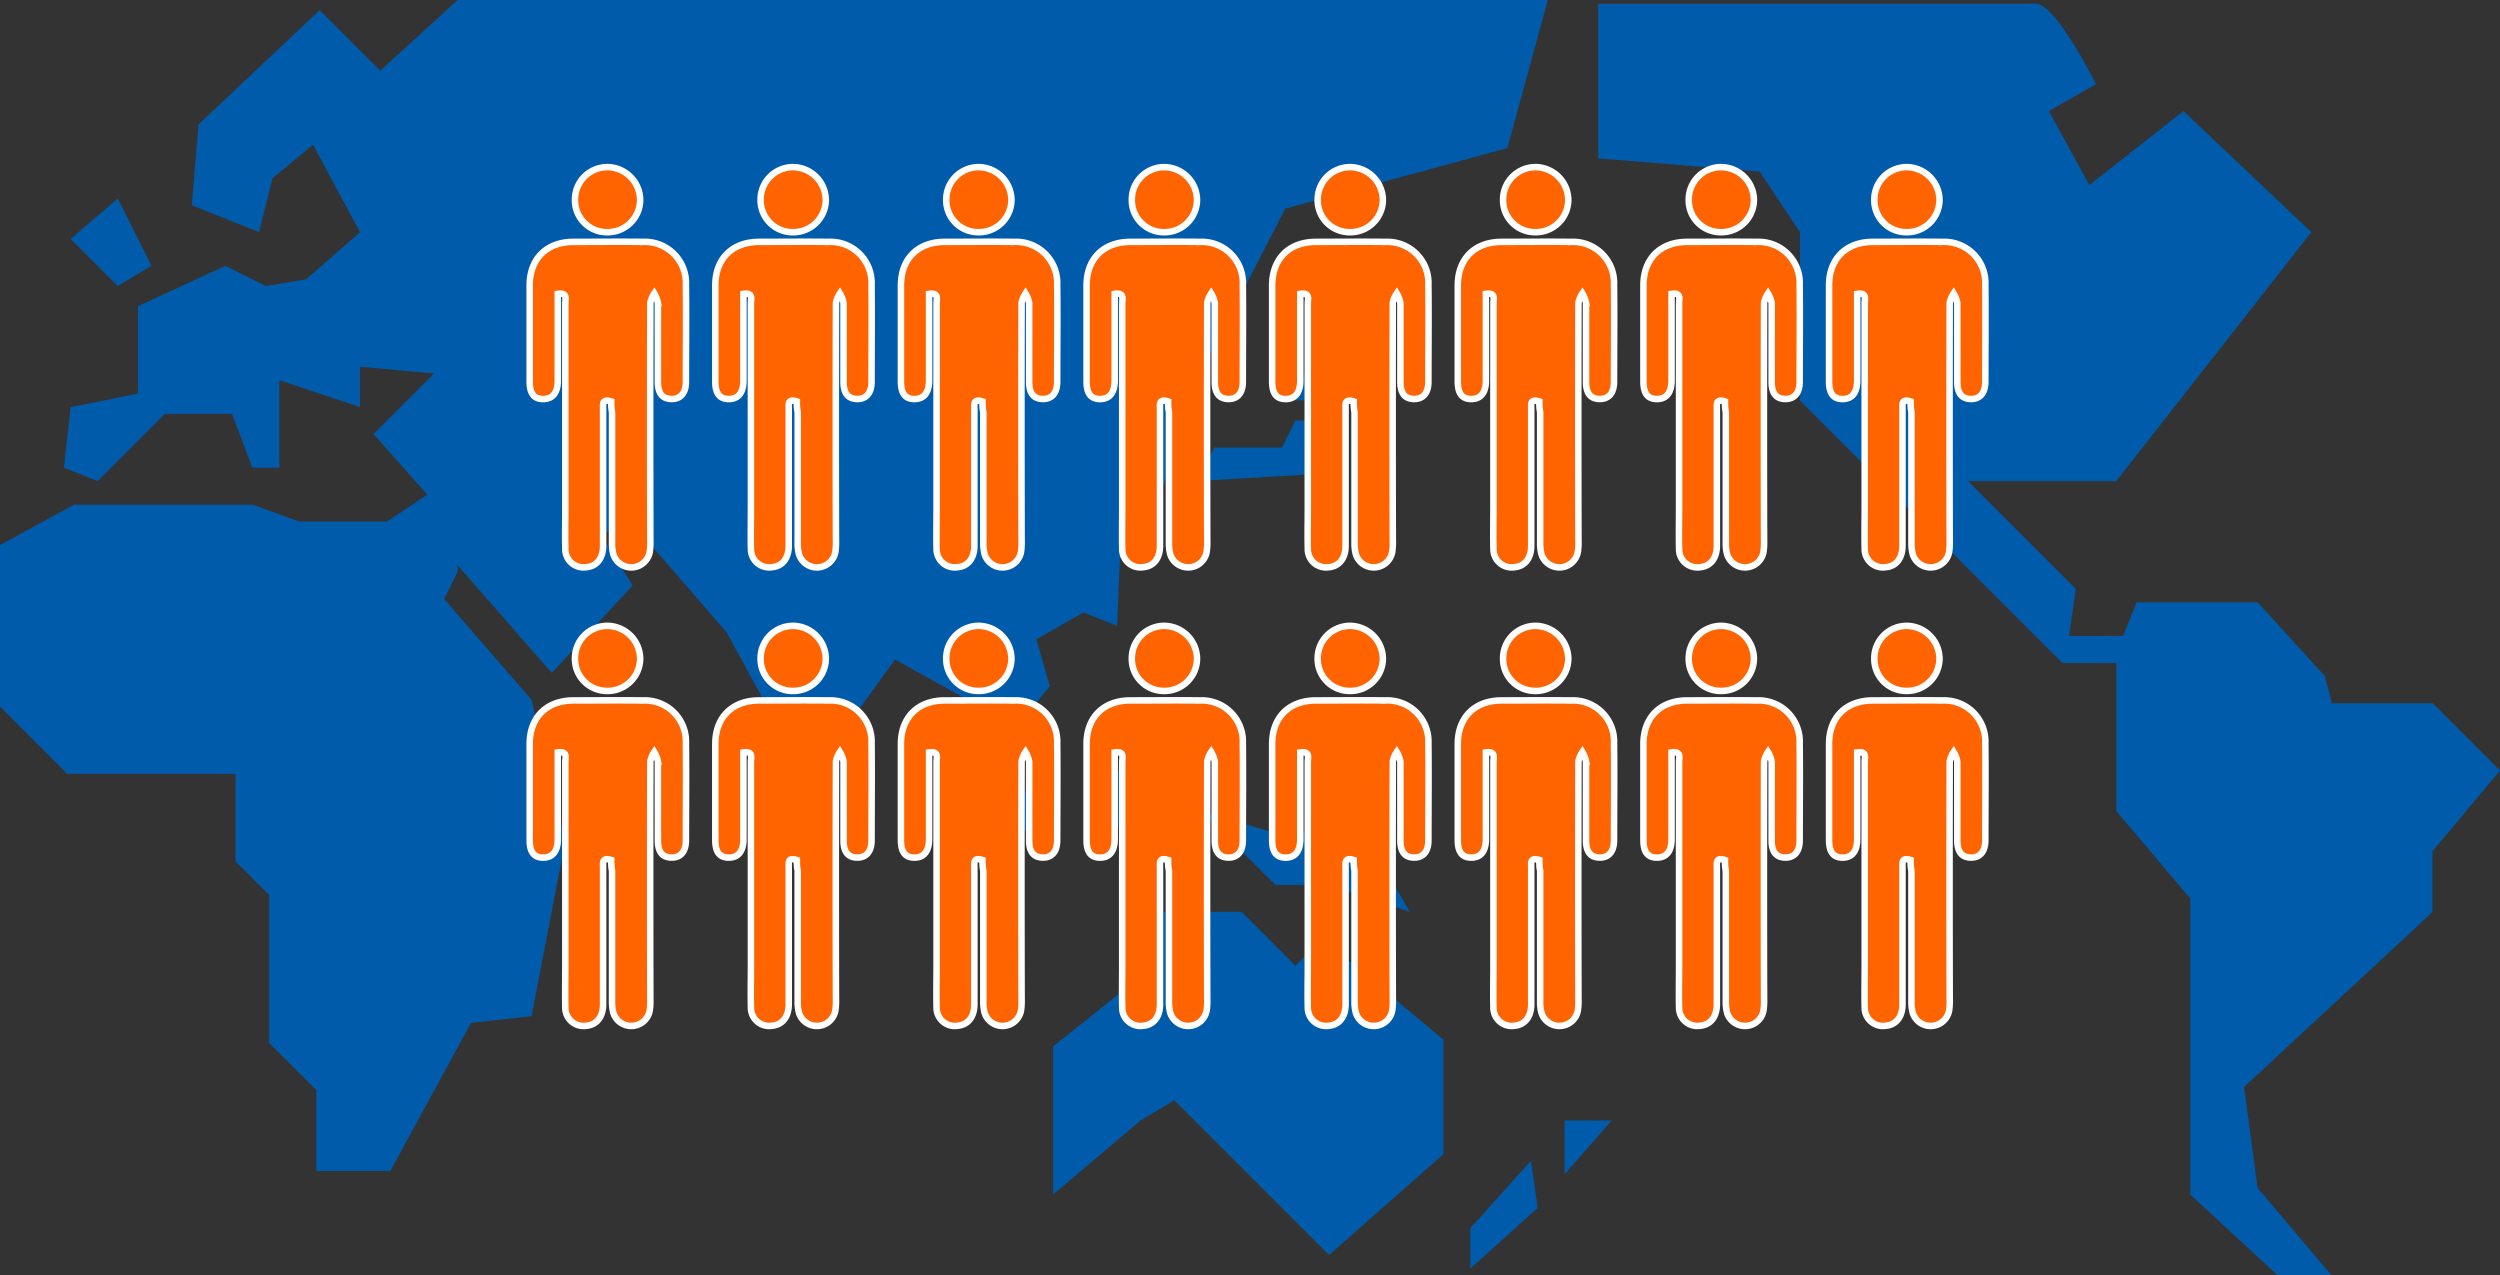
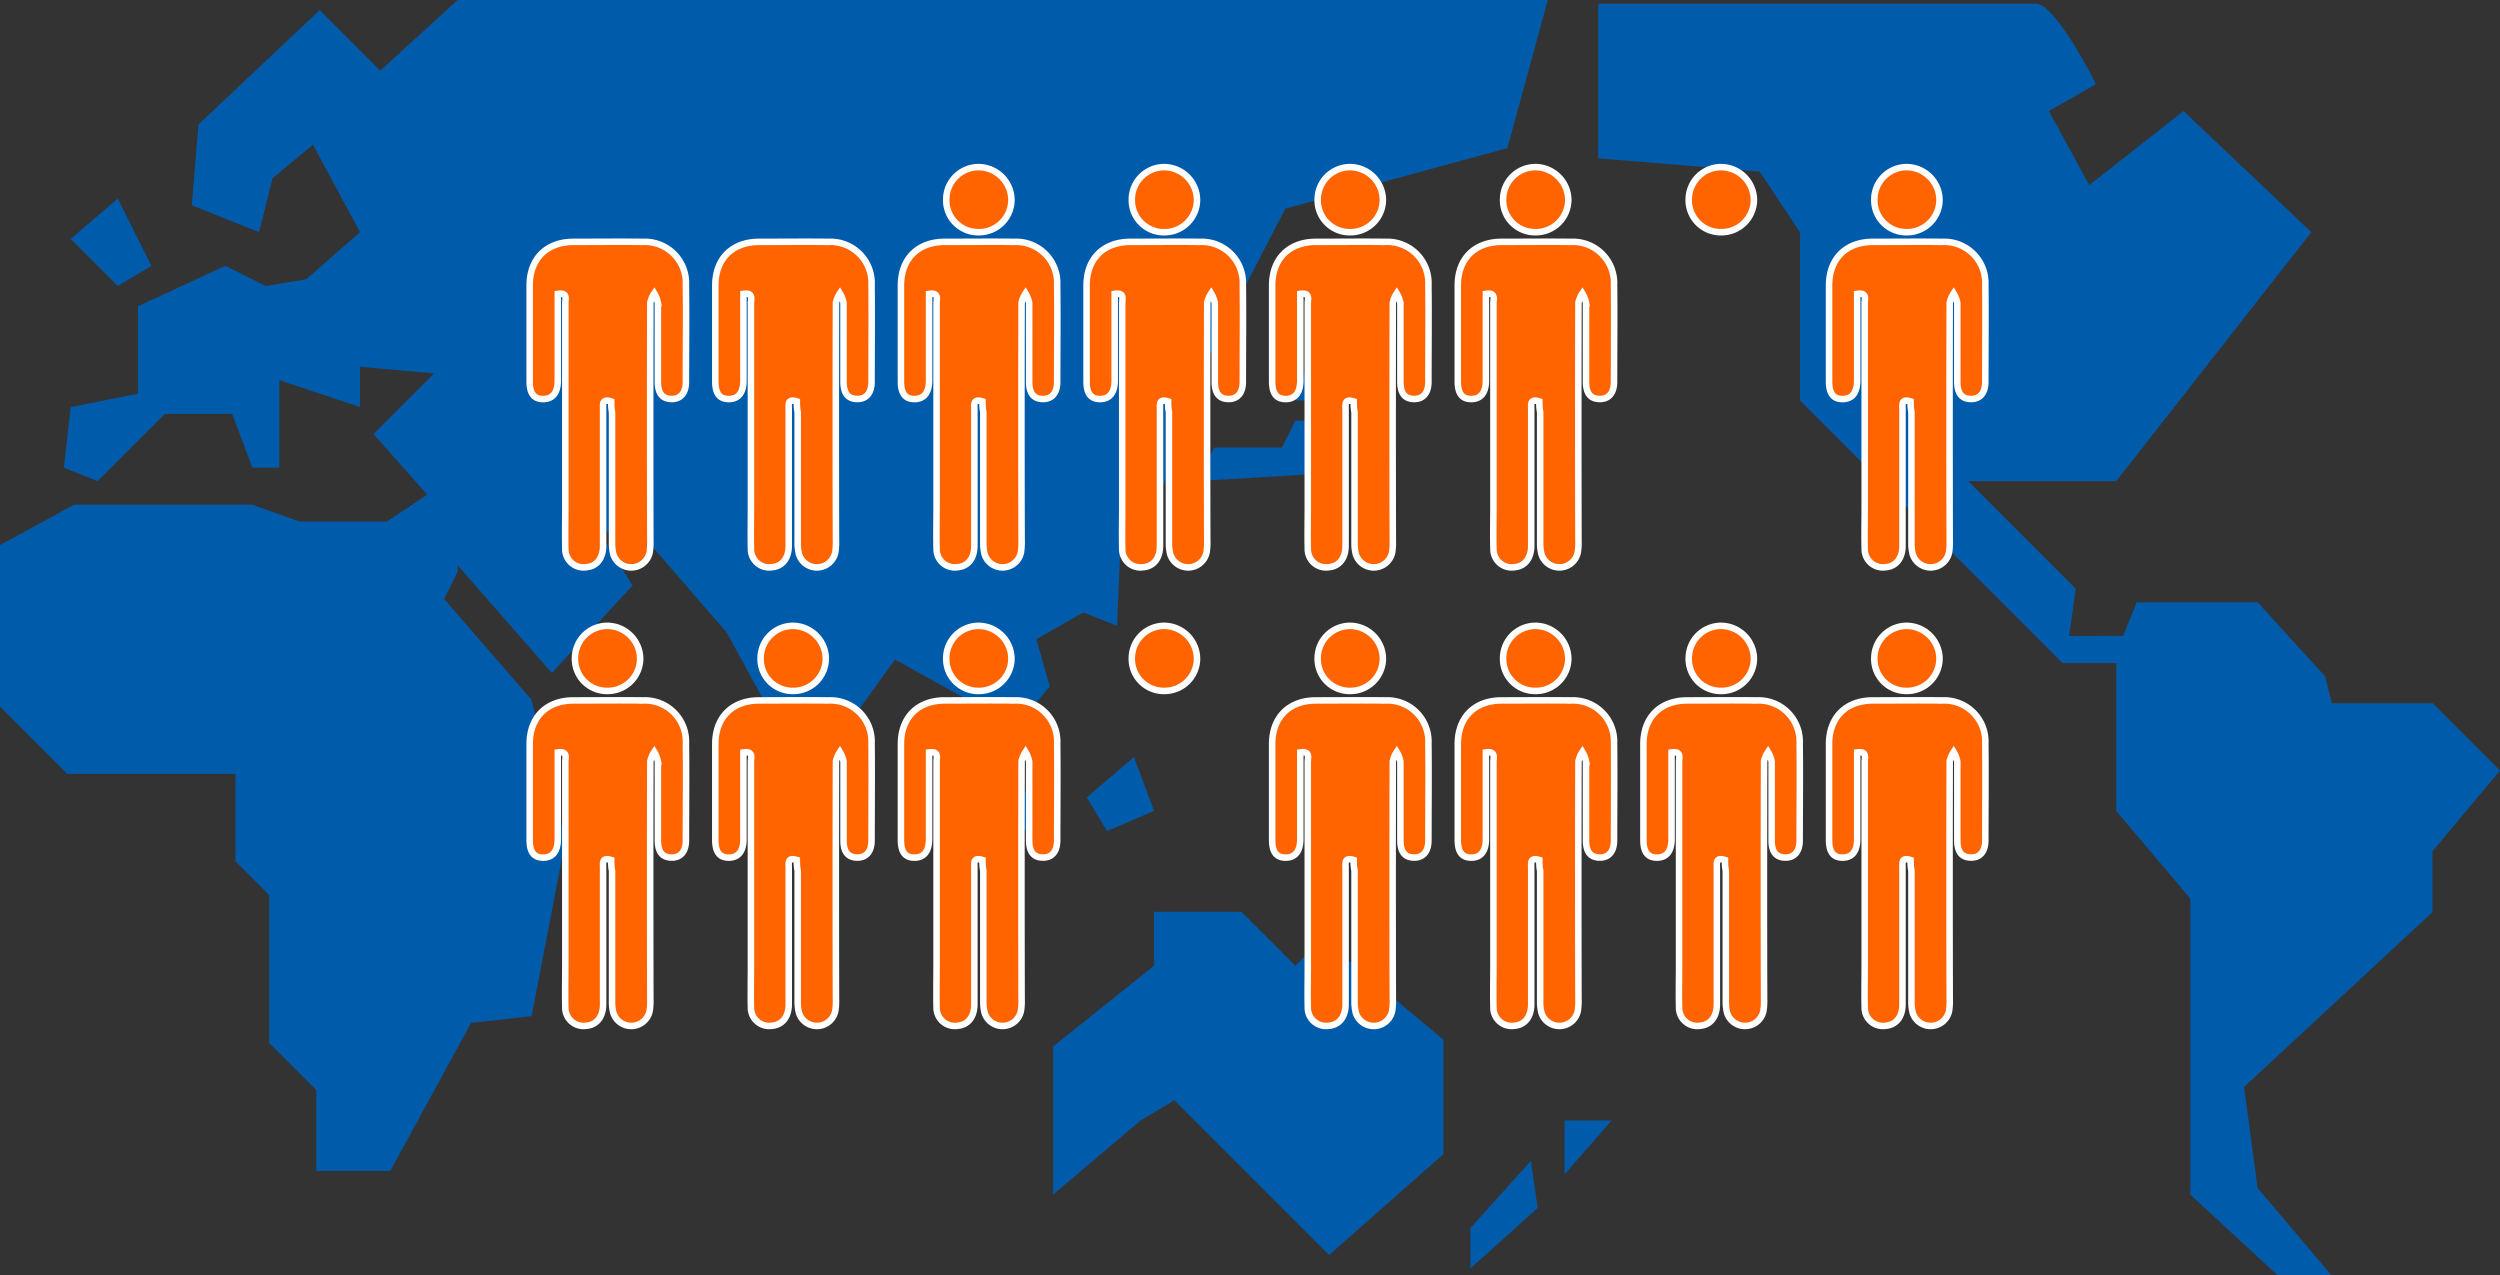
<svg xmlns="http://www.w3.org/2000/svg" id="レイヤー_1" data-name="レイヤー 1" viewBox="0 0 452.5 230.82">
  <rect x="0" y="0" width="452.5" height="230.82" fill="#333333" stroke="none" />
  <defs>
    <style>.cls-1{fill:#005bab;}.cls-2{fill:#ff6400;stroke:#fff;stroke-miterlimit:10;stroke-width:1.18px;}</style>
  </defs>
  <title>hmblock1_row_sec2_coll_pic1</title>
  <polygon class="cls-1" points="82.83 0 280.15 0 272.84 26.8 232.65 37.76 214.37 73.08 210.72 87.7 207.07 87.7 203.41 84.04 202.19 113.28 196.1 110.84 187.58 115.71 190.01 124.24 183.92 131.55 162 119.37 146.16 141.29 131.55 114.5 115.71 96.22 108.41 96.22 114.5 105.97 99.88 121.8 82.83 102.31 82.83 103.53 80.39 108.41 96.22 126.68 102.31 152.25 96.22 183.92 85.26 185.14 70.65 211.94 57.25 211.94 57.25 197.32 48.72 188.79 48.72 162 42.63 155.91 42.63 140.07 12.18 140.07 0 127.89 0 98.66 13.4 91.35 45.68 91.35 54.2 94.4 70.04 94.4 77.34 89.53 67.6 78.56 78.56 67.6 65.17 66.38 65.17 73.69 50.55 68.82 50.55 84.65 45.68 84.65 42.02 74.91 29.84 74.91 17.66 87.09 11.57 84.65 12.79 73.69 24.97 71.25 24.97 55.42 40.8 48.11 48.11 51.77 55.42 50.55 65.17 42.02 56.64 26.19 49.33 32.28 46.89 42.02 34.71 37.15 35.93 22.53 57.86 1.83 68.82 12.79 82.83 0" />
  <polygon class="cls-1" points="21.32 35.93 27.41 48.11 21.32 51.77 12.79 43.24 21.32 35.93" />
  <polygon class="cls-1" points="236.91 65.17 234.47 72.47 243 72.47 236.91 65.17" />
  <polygon class="cls-1" points="234.47 76.13 236.91 76.13 236.91 85.87 216.2 87.09 219.85 81 232.04 81 234.47 76.13" />
  <polygon class="cls-1" points="179.66 139.47 182.1 146.77 189.4 154.08 190.62 146.77 179.66 139.47" />
  <polygon class="cls-1" points="205.24 137.03 196.71 144.34 200.37 150.43 208.89 146.77 205.24 137.03" />
-   <polygon class="cls-1" points="217.42 146.77 230.82 160.17 240.56 160.17 255.18 165.04 246.65 150.43 229.6 150.43 217.42 146.77" />
  <polygon class="cls-1" points="208.89 165.04 224.73 165.04 234.47 174.79 239.34 169.92 261.27 188.19 261.27 208.89 240.56 227.16 212.55 199.15 206.46 202.8 190.62 216.2 190.62 189.4 208.89 174.79 208.89 165.04" />
  <path class="cls-1" d="M522.78,910v28L552,940.4l7.31,11v30.45l47.5,47.5h9.74v26.8l13.4,15.83v53.59l15.83,14.62h9.74l-13.4-15.83-2.44-18.27,34.1-31.67v-11L686,1048.81l-12.18-12.18H655.55l-1.22-4.87-12.18-13.4H620.23l-2.44,6.09H608l1.22-8.53-19.49-19.49h26.8l35.32-45.07-23.14-21.92-17.05,13.4-7.31-13.4,8.53-4.87S605.61,910,602,910H522.78Z" transform="translate(-233.5 -909.34)" />
  <polygon class="cls-1" points="283.19 202.8 283.19 212.55 291.72 202.8 283.19 202.8" />
  <polygon class="cls-1" points="277.1 210.11 278.32 218.64 266.14 229.6 266.14 222.29 277.1 210.11" />
  <path class="cls-2" d="M344.13,1065c-1.74-.55-1.46.59-1.47,1.42q0,12.35,0,24.71c0,2.28-1.17,3.73-3.08,3.88a3.3,3.3,0,0,1-3.76-3.35c-0.06-2.51,0-5,0-7.52q0-18.44,0-36.89c0-.75.47-2-1.36-1.72q0,1,0,1.91c0,4.6,0,9.19,0,13.79,0,2.18-.93,3.33-2.62,3.34s-2.47-1-2.47-3.19c0-5.79,0-11.58,0-17.37,0-4.78,3-7.83,7.8-7.89,4.24,0,8.48-.05,12.71,0a7.44,7.44,0,0,1,7.77,7.78c0.07,5.85,0,11.7,0,17.55,0,2.06-1,3.14-2.62,3.11s-2.44-1-2.45-3.07c0-4.77,0-9.55,0-14.32a5.38,5.38,0,0,0-.66-1.72,4.87,4.87,0,0,0-.71,1.67q-0.06,21.49,0,43a12.09,12.09,0,0,1-.11,2.14,3.4,3.4,0,0,1-6.58.42,7.8,7.8,0,0,1-.24-2.11q0-11.82,0-23.64C344.13,1066.25,344.13,1065.61,344.13,1065Z" transform="translate(-233.5 -909.34)" />
  <path class="cls-2" d="M337.57,1028.46a5.87,5.87,0,0,1,6-5.84,6,6,0,0,1,5.8,6,5.89,5.89,0,0,1-6,5.78A5.79,5.79,0,0,1,337.57,1028.46Z" transform="translate(-233.5 -909.34)" />
  <path class="cls-2" d="M377.73,1065c-1.74-.55-1.46.59-1.47,1.42q0,12.35,0,24.71c0,2.28-1.17,3.73-3.08,3.88a3.3,3.3,0,0,1-3.76-3.35c-0.06-2.51,0-5,0-7.52q0-18.44,0-36.89c0-.75.47-2-1.36-1.72q0,1,0,1.91c0,4.6,0,9.19,0,13.79,0,2.18-.93,3.33-2.62,3.34s-2.47-1-2.47-3.19c0-5.79,0-11.58,0-17.37,0-4.78,3-7.83,7.8-7.89,4.24,0,8.48-.05,12.71,0a7.44,7.44,0,0,1,7.77,7.78c0.07,5.85,0,11.7,0,17.55,0,2.06-1,3.14-2.62,3.11s-2.44-1-2.45-3.07c0-4.77,0-9.55,0-14.32a5.38,5.38,0,0,0-.66-1.72,4.87,4.87,0,0,0-.71,1.67q-0.06,21.49,0,43a12.09,12.09,0,0,1-.11,2.14,3.4,3.4,0,0,1-6.58.42,7.8,7.8,0,0,1-.24-2.11q0-11.82,0-23.64C377.73,1066.25,377.73,1065.61,377.73,1065Z" transform="translate(-233.5 -909.34)" />
  <path class="cls-2" d="M371.17,1028.46a5.87,5.87,0,0,1,6-5.84,6,6,0,0,1,5.8,6,5.89,5.89,0,0,1-6,5.78A5.79,5.79,0,0,1,371.17,1028.46Z" transform="translate(-233.5 -909.34)" />
  <path class="cls-2" d="M411.33,1065c-1.74-.55-1.46.59-1.47,1.42q0,12.35,0,24.71c0,2.28-1.17,3.73-3.08,3.88a3.3,3.3,0,0,1-3.76-3.35c-0.06-2.51,0-5,0-7.52q0-18.44,0-36.89c0-.75.47-2-1.36-1.72q0,1,0,1.91c0,4.6,0,9.19,0,13.79,0,2.18-.93,3.33-2.62,3.34s-2.47-1-2.47-3.19c0-5.79,0-11.58,0-17.37,0-4.78,3-7.83,7.8-7.89,4.24,0,8.48-.05,12.71,0a7.44,7.44,0,0,1,7.77,7.78c0.07,5.85,0,11.7,0,17.55,0,2.06-1,3.14-2.62,3.11s-2.44-1-2.45-3.07c0-4.77,0-9.55,0-14.32a5.38,5.38,0,0,0-.66-1.72,4.87,4.87,0,0,0-.71,1.67q-0.06,21.49,0,43a12.09,12.09,0,0,1-.11,2.14,3.4,3.4,0,0,1-6.58.42,7.8,7.8,0,0,1-.24-2.11q0-11.82,0-23.64C411.33,1066.25,411.33,1065.61,411.33,1065Z" transform="translate(-233.5 -909.34)" />
  <path class="cls-2" d="M404.77,1028.46a5.87,5.87,0,0,1,6-5.84,6,6,0,0,1,5.8,6,5.89,5.89,0,0,1-6,5.78A5.79,5.79,0,0,1,404.77,1028.46Z" transform="translate(-233.5 -909.34)" />
-   <path class="cls-2" d="M444.93,1065c-1.74-.55-1.46.59-1.47,1.42q0,12.35,0,24.71c0,2.28-1.17,3.73-3.08,3.88a3.3,3.3,0,0,1-3.76-3.35c-0.06-2.51,0-5,0-7.52q0-18.44,0-36.89c0-.75.47-2-1.36-1.72q0,1,0,1.91c0,4.6,0,9.19,0,13.79,0,2.18-.93,3.33-2.62,3.34s-2.47-1-2.47-3.19c0-5.79,0-11.58,0-17.37,0-4.78,3-7.83,7.8-7.89,4.24,0,8.48-.05,12.71,0a7.44,7.44,0,0,1,7.77,7.78c0.07,5.85,0,11.7,0,17.55,0,2.06-1,3.14-2.62,3.11s-2.44-1-2.45-3.07c0-4.77,0-9.55,0-14.32a5.38,5.38,0,0,0-.66-1.72,4.87,4.87,0,0,0-.71,1.67q-0.06,21.49,0,43a12.09,12.09,0,0,1-.11,2.14,3.4,3.4,0,0,1-6.58.42,7.8,7.8,0,0,1-.24-2.11q0-11.82,0-23.64C444.93,1066.25,444.93,1065.61,444.93,1065Z" transform="translate(-233.5 -909.34)" />
  <path class="cls-2" d="M438.36,1028.46a5.87,5.87,0,0,1,6-5.84,6,6,0,0,1,5.8,6,5.89,5.89,0,0,1-6,5.78A5.79,5.79,0,0,1,438.36,1028.46Z" transform="translate(-233.5 -909.34)" />
  <path class="cls-2" d="M478.52,1065c-1.74-.55-1.46.59-1.47,1.42q0,12.35,0,24.71c0,2.28-1.17,3.73-3.08,3.88a3.3,3.3,0,0,1-3.76-3.35c-0.06-2.51,0-5,0-7.52q0-18.44,0-36.89c0-.75.47-2-1.36-1.72q0,1,0,1.91c0,4.6,0,9.19,0,13.79,0,2.18-.93,3.33-2.62,3.34s-2.47-1-2.47-3.19c0-5.79,0-11.58,0-17.37,0-4.78,3-7.83,7.8-7.89,4.24,0,8.48-.05,12.71,0a7.44,7.44,0,0,1,7.77,7.78c0.07,5.85,0,11.7,0,17.55,0,2.06-1,3.14-2.62,3.11s-2.44-1-2.45-3.07c0-4.77,0-9.55,0-14.32a5.38,5.38,0,0,0-.66-1.72,4.87,4.87,0,0,0-.71,1.67q-0.06,21.49,0,43a12.09,12.09,0,0,1-.11,2.14,3.4,3.4,0,0,1-6.58.42,7.8,7.8,0,0,1-.24-2.11q0-11.82,0-23.64C478.52,1066.25,478.52,1065.61,478.52,1065Z" transform="translate(-233.5 -909.34)" />
  <path class="cls-2" d="M472,1028.46a5.87,5.87,0,0,1,6-5.84,6,6,0,0,1,5.8,6,5.89,5.89,0,0,1-6,5.78A5.79,5.79,0,0,1,472,1028.46Z" transform="translate(-233.5 -909.34)" />
  <path class="cls-2" d="M512.12,1065c-1.74-.55-1.46.59-1.47,1.42q0,12.35,0,24.71c0,2.28-1.17,3.73-3.08,3.88a3.3,3.3,0,0,1-3.76-3.35c-0.06-2.51,0-5,0-7.52q0-18.44,0-36.89c0-.75.47-2-1.36-1.72q0,1,0,1.91c0,4.6,0,9.19,0,13.79,0,2.18-.93,3.33-2.62,3.34s-2.47-1-2.47-3.19c0-5.79,0-11.58,0-17.37,0-4.78,3-7.83,7.8-7.89,4.24,0,8.48-.05,12.71,0a7.44,7.44,0,0,1,7.77,7.78c0.07,5.85,0,11.7,0,17.55,0,2.06-1,3.14-2.62,3.11s-2.44-1-2.45-3.07c0-4.77,0-9.55,0-14.32a5.38,5.38,0,0,0-.66-1.72,4.87,4.87,0,0,0-.71,1.67q-0.06,21.49,0,43a12.09,12.09,0,0,1-.11,2.14,3.4,3.4,0,0,1-6.58.42,7.8,7.8,0,0,1-.24-2.11q0-11.82,0-23.64C512.12,1066.25,512.12,1065.61,512.12,1065Z" transform="translate(-233.5 -909.34)" />
  <path class="cls-2" d="M505.56,1028.46a5.87,5.87,0,0,1,6-5.84,6,6,0,0,1,5.8,6,5.89,5.89,0,0,1-6,5.78A5.79,5.79,0,0,1,505.56,1028.46Z" transform="translate(-233.5 -909.34)" />
  <path class="cls-2" d="M545.72,1065c-1.74-.55-1.46.59-1.47,1.42q0,12.35,0,24.71c0,2.28-1.17,3.73-3.08,3.88a3.3,3.3,0,0,1-3.76-3.35c-0.06-2.51,0-5,0-7.52q0-18.44,0-36.89c0-.75.47-2-1.36-1.72q0,1,0,1.91c0,4.6,0,9.19,0,13.79,0,2.18-.93,3.33-2.62,3.34s-2.47-1-2.47-3.19c0-5.79,0-11.58,0-17.37,0-4.78,3-7.83,7.8-7.89,4.24,0,8.48-.05,12.71,0a7.44,7.44,0,0,1,7.77,7.78c0.07,5.85,0,11.7,0,17.55,0,2.06-1,3.14-2.62,3.11s-2.44-1-2.45-3.07c0-4.77,0-9.55,0-14.32a5.38,5.38,0,0,0-.66-1.72,4.87,4.87,0,0,0-.71,1.67q-0.06,21.49,0,43a12.09,12.09,0,0,1-.11,2.14,3.4,3.4,0,0,1-6.58.42,7.8,7.8,0,0,1-.24-2.11q0-11.82,0-23.64C545.72,1066.25,545.72,1065.61,545.72,1065Z" transform="translate(-233.5 -909.34)" />
  <path class="cls-2" d="M539.16,1028.46a5.87,5.87,0,0,1,6-5.84,6,6,0,0,1,5.8,6,5.89,5.89,0,0,1-6,5.78A5.79,5.79,0,0,1,539.16,1028.46Z" transform="translate(-233.5 -909.34)" />
  <path class="cls-2" d="M579.32,1065c-1.74-.55-1.46.59-1.47,1.42q0,12.35,0,24.71c0,2.28-1.17,3.73-3.08,3.88a3.3,3.3,0,0,1-3.76-3.35c-0.06-2.51,0-5,0-7.52q0-18.44,0-36.89c0-.75.47-2-1.36-1.72q0,1,0,1.91c0,4.6,0,9.19,0,13.79,0,2.18-.93,3.33-2.62,3.34s-2.47-1-2.47-3.19c0-5.79,0-11.58,0-17.37,0-4.78,3-7.83,7.8-7.89,4.24,0,8.48-.05,12.71,0a7.44,7.44,0,0,1,7.77,7.78c0.07,5.85,0,11.7,0,17.55,0,2.06-1,3.14-2.62,3.11s-2.44-1-2.45-3.07c0-4.77,0-9.55,0-14.32a5.38,5.38,0,0,0-.66-1.72,4.87,4.87,0,0,0-.71,1.67q-0.06,21.49,0,43a12.09,12.09,0,0,1-.11,2.14,3.4,3.4,0,0,1-6.58.42,7.8,7.8,0,0,1-.24-2.11q0-11.82,0-23.64C579.32,1066.25,579.32,1065.61,579.32,1065Z" transform="translate(-233.5 -909.34)" />
-   <path class="cls-2" d="M572.75,1028.46a5.87,5.87,0,0,1,6-5.84,6,6,0,0,1,5.8,6,5.89,5.89,0,0,1-6,5.78A5.79,5.79,0,0,1,572.75,1028.46Z" transform="translate(-233.5 -909.34)" />
+   <path class="cls-2" d="M572.75,1028.46a5.87,5.87,0,0,1,6-5.84,6,6,0,0,1,5.8,6,5.89,5.89,0,0,1-6,5.78A5.79,5.79,0,0,1,572.75,1028.46" transform="translate(-233.5 -909.34)" />
  <path class="cls-2" d="M344.13,982c-1.74-.55-1.46.59-1.47,1.42q0,12.35,0,24.71c0,2.28-1.17,3.73-3.08,3.88a3.3,3.3,0,0,1-3.76-3.35c-0.06-2.51,0-5,0-7.52q0-18.44,0-36.89c0-.75.47-2-1.36-1.72q0,1,0,1.91c0,4.6,0,9.19,0,13.79,0,2.18-.93,3.33-2.62,3.34s-2.47-1-2.47-3.19c0-5.79,0-11.58,0-17.37,0-4.78,3-7.83,7.8-7.89,4.24,0,8.48-.05,12.71,0a7.44,7.44,0,0,1,7.77,7.78c0.07,5.85,0,11.7,0,17.55,0,2.06-1,3.14-2.62,3.11s-2.44-1-2.45-3.07c0-4.77,0-9.55,0-14.32a5.38,5.38,0,0,0-.66-1.72,4.87,4.87,0,0,0-.71,1.67q-0.06,21.49,0,43a12.09,12.09,0,0,1-.11,2.14,3.4,3.4,0,0,1-6.58.42,7.8,7.8,0,0,1-.24-2.11q0-11.82,0-23.64C344.13,983.22,344.13,982.57,344.13,982Z" transform="translate(-233.5 -909.34)" />
-   <path class="cls-2" d="M337.57,945.43a5.87,5.87,0,0,1,6-5.84,6,6,0,0,1,5.8,6,5.89,5.89,0,0,1-6,5.78A5.79,5.79,0,0,1,337.57,945.43Z" transform="translate(-233.5 -909.34)" />
  <path class="cls-2" d="M377.73,982c-1.74-.55-1.46.59-1.47,1.42q0,12.35,0,24.71c0,2.28-1.17,3.73-3.08,3.88a3.3,3.3,0,0,1-3.76-3.35c-0.06-2.51,0-5,0-7.52q0-18.44,0-36.89c0-.75.47-2-1.36-1.72q0,1,0,1.91c0,4.6,0,9.19,0,13.79,0,2.18-.93,3.33-2.62,3.34s-2.47-1-2.47-3.19c0-5.79,0-11.58,0-17.37,0-4.78,3-7.83,7.8-7.89,4.24,0,8.48-.05,12.71,0a7.44,7.44,0,0,1,7.77,7.78c0.07,5.85,0,11.7,0,17.55,0,2.06-1,3.14-2.62,3.11s-2.44-1-2.45-3.07c0-4.77,0-9.55,0-14.32a5.38,5.38,0,0,0-.66-1.72,4.87,4.87,0,0,0-.71,1.67q-0.06,21.49,0,43a12.09,12.09,0,0,1-.11,2.14,3.4,3.4,0,0,1-6.58.42,7.8,7.8,0,0,1-.24-2.11q0-11.82,0-23.64C377.73,983.22,377.73,982.57,377.73,982Z" transform="translate(-233.5 -909.34)" />
-   <path class="cls-2" d="M371.17,945.43a5.87,5.87,0,0,1,6-5.84,6,6,0,0,1,5.8,6,5.89,5.89,0,0,1-6,5.78A5.79,5.79,0,0,1,371.17,945.43Z" transform="translate(-233.5 -909.34)" />
  <path class="cls-2" d="M411.33,982c-1.74-.55-1.46.59-1.47,1.42q0,12.35,0,24.71c0,2.28-1.17,3.73-3.08,3.88a3.3,3.3,0,0,1-3.76-3.35c-0.06-2.51,0-5,0-7.52q0-18.44,0-36.89c0-.75.47-2-1.36-1.72q0,1,0,1.91c0,4.6,0,9.19,0,13.79,0,2.18-.93,3.33-2.62,3.34s-2.47-1-2.47-3.19c0-5.79,0-11.58,0-17.37,0-4.78,3-7.83,7.8-7.89,4.24,0,8.48-.05,12.71,0a7.44,7.44,0,0,1,7.77,7.78c0.07,5.85,0,11.7,0,17.55,0,2.06-1,3.14-2.62,3.11s-2.44-1-2.45-3.07c0-4.77,0-9.55,0-14.32a5.38,5.38,0,0,0-.66-1.72,4.87,4.87,0,0,0-.71,1.67q-0.06,21.49,0,43a12.09,12.09,0,0,1-.11,2.14,3.4,3.4,0,0,1-6.58.42,7.8,7.8,0,0,1-.24-2.11q0-11.82,0-23.64C411.33,983.22,411.33,982.57,411.33,982Z" transform="translate(-233.5 -909.34)" />
  <path class="cls-2" d="M404.77,945.43a5.87,5.87,0,0,1,6-5.84,6,6,0,0,1,5.8,6,5.89,5.89,0,0,1-6,5.78A5.79,5.79,0,0,1,404.77,945.43Z" transform="translate(-233.5 -909.34)" />
  <path class="cls-2" d="M444.93,982c-1.74-.55-1.46.59-1.47,1.42q0,12.35,0,24.71c0,2.28-1.17,3.73-3.08,3.88a3.3,3.3,0,0,1-3.76-3.35c-0.06-2.51,0-5,0-7.52q0-18.44,0-36.89c0-.75.47-2-1.36-1.72q0,1,0,1.91c0,4.6,0,9.19,0,13.79,0,2.18-.93,3.33-2.62,3.34s-2.47-1-2.47-3.19c0-5.79,0-11.58,0-17.37,0-4.78,3-7.83,7.8-7.89,4.24,0,8.48-.05,12.71,0a7.44,7.44,0,0,1,7.77,7.78c0.07,5.85,0,11.7,0,17.55,0,2.06-1,3.14-2.62,3.11s-2.44-1-2.45-3.07c0-4.77,0-9.55,0-14.32a5.38,5.38,0,0,0-.66-1.72,4.87,4.87,0,0,0-.71,1.67q-0.06,21.49,0,43a12.09,12.09,0,0,1-.11,2.14,3.4,3.4,0,0,1-6.58.42,7.8,7.8,0,0,1-.24-2.11q0-11.82,0-23.64C444.93,983.22,444.93,982.57,444.93,982Z" transform="translate(-233.5 -909.34)" />
  <path class="cls-2" d="M438.36,945.43a5.87,5.87,0,0,1,6-5.84,6,6,0,0,1,5.8,6,5.89,5.89,0,0,1-6,5.78A5.79,5.79,0,0,1,438.36,945.43Z" transform="translate(-233.5 -909.34)" />
  <path class="cls-2" d="M478.52,982c-1.74-.55-1.46.59-1.47,1.42q0,12.35,0,24.71c0,2.28-1.17,3.73-3.08,3.88a3.3,3.3,0,0,1-3.76-3.35c-0.06-2.51,0-5,0-7.52q0-18.44,0-36.89c0-.75.47-2-1.36-1.72q0,1,0,1.91c0,4.6,0,9.19,0,13.79,0,2.18-.93,3.33-2.62,3.34s-2.47-1-2.47-3.19c0-5.79,0-11.58,0-17.37,0-4.78,3-7.83,7.8-7.89,4.24,0,8.48-.05,12.71,0a7.44,7.44,0,0,1,7.77,7.78c0.07,5.85,0,11.7,0,17.55,0,2.06-1,3.14-2.62,3.11s-2.44-1-2.45-3.07c0-4.77,0-9.55,0-14.32a5.38,5.38,0,0,0-.66-1.72,4.87,4.87,0,0,0-.71,1.67q-0.06,21.49,0,43a12.09,12.09,0,0,1-.11,2.14,3.4,3.4,0,0,1-6.58.42,7.8,7.8,0,0,1-.24-2.11q0-11.82,0-23.64C478.52,983.22,478.52,982.57,478.52,982Z" transform="translate(-233.5 -909.34)" />
  <path class="cls-2" d="M472,945.43a5.87,5.87,0,0,1,6-5.84,6,6,0,0,1,5.8,6,5.89,5.89,0,0,1-6,5.78A5.79,5.79,0,0,1,472,945.43Z" transform="translate(-233.5 -909.34)" />
  <path class="cls-2" d="M512.12,982c-1.74-.55-1.46.59-1.47,1.42q0,12.35,0,24.71c0,2.28-1.17,3.73-3.08,3.88a3.3,3.3,0,0,1-3.76-3.35c-0.06-2.51,0-5,0-7.52q0-18.44,0-36.89c0-.75.47-2-1.36-1.72q0,1,0,1.91c0,4.6,0,9.19,0,13.79,0,2.18-.93,3.33-2.62,3.34s-2.47-1-2.47-3.19c0-5.79,0-11.58,0-17.37,0-4.78,3-7.83,7.8-7.89,4.24,0,8.48-.05,12.71,0a7.44,7.44,0,0,1,7.77,7.78c0.07,5.85,0,11.7,0,17.55,0,2.06-1,3.14-2.62,3.11s-2.44-1-2.45-3.07c0-4.77,0-9.55,0-14.32a5.38,5.38,0,0,0-.66-1.72,4.87,4.87,0,0,0-.71,1.67q-0.06,21.49,0,43a12.09,12.09,0,0,1-.11,2.14,3.4,3.4,0,0,1-6.58.42,7.8,7.8,0,0,1-.24-2.11q0-11.82,0-23.64C512.12,983.22,512.12,982.57,512.12,982Z" transform="translate(-233.5 -909.34)" />
  <path class="cls-2" d="M505.56,945.43a5.87,5.87,0,0,1,6-5.84,6,6,0,0,1,5.8,6,5.89,5.89,0,0,1-6,5.78A5.79,5.79,0,0,1,505.56,945.43Z" transform="translate(-233.5 -909.34)" />
-   <path class="cls-2" d="M545.72,982c-1.74-.55-1.46.59-1.47,1.42q0,12.35,0,24.71c0,2.28-1.17,3.73-3.08,3.88a3.3,3.3,0,0,1-3.76-3.35c-0.06-2.51,0-5,0-7.52q0-18.44,0-36.89c0-.75.47-2-1.36-1.72q0,1,0,1.91c0,4.6,0,9.19,0,13.79,0,2.18-.93,3.33-2.62,3.34s-2.47-1-2.47-3.19c0-5.79,0-11.58,0-17.37,0-4.78,3-7.83,7.8-7.89,4.24,0,8.48-.05,12.71,0a7.44,7.44,0,0,1,7.77,7.78c0.07,5.85,0,11.7,0,17.55,0,2.06-1,3.14-2.62,3.11s-2.44-1-2.45-3.07c0-4.77,0-9.55,0-14.32a5.38,5.38,0,0,0-.66-1.72,4.87,4.87,0,0,0-.71,1.67q-0.06,21.49,0,43a12.09,12.09,0,0,1-.11,2.14,3.4,3.4,0,0,1-6.58.42,7.8,7.8,0,0,1-.24-2.11q0-11.82,0-23.64C545.72,983.22,545.72,982.57,545.72,982Z" transform="translate(-233.5 -909.34)" />
  <path class="cls-2" d="M539.16,945.43a5.87,5.87,0,0,1,6-5.84,6,6,0,0,1,5.8,6,5.89,5.89,0,0,1-6,5.78A5.79,5.79,0,0,1,539.16,945.43Z" transform="translate(-233.5 -909.34)" />
  <path class="cls-2" d="M579.32,982c-1.74-.55-1.46.59-1.47,1.42q0,12.35,0,24.71c0,2.28-1.17,3.73-3.08,3.88a3.3,3.3,0,0,1-3.76-3.35c-0.06-2.51,0-5,0-7.52q0-18.44,0-36.89c0-.75.47-2-1.36-1.72q0,1,0,1.91c0,4.6,0,9.19,0,13.79,0,2.18-.93,3.33-2.62,3.34s-2.47-1-2.47-3.19c0-5.79,0-11.58,0-17.37,0-4.78,3-7.83,7.8-7.89,4.24,0,8.48-.05,12.71,0a7.44,7.44,0,0,1,7.77,7.78c0.07,5.85,0,11.7,0,17.55,0,2.06-1,3.14-2.62,3.11s-2.44-1-2.45-3.07c0-4.77,0-9.55,0-14.32a5.38,5.38,0,0,0-.66-1.72,4.87,4.87,0,0,0-.71,1.67q-0.06,21.49,0,43a12.09,12.09,0,0,1-.11,2.14,3.4,3.4,0,0,1-6.58.42,7.8,7.8,0,0,1-.24-2.11q0-11.82,0-23.64C579.32,983.22,579.32,982.57,579.32,982Z" transform="translate(-233.5 -909.34)" />
  <path class="cls-2" d="M572.75,945.43a5.87,5.87,0,0,1,6-5.84,6,6,0,0,1,5.8,6,5.89,5.89,0,0,1-6,5.78A5.79,5.79,0,0,1,572.75,945.43Z" transform="translate(-233.5 -909.34)" />
</svg>